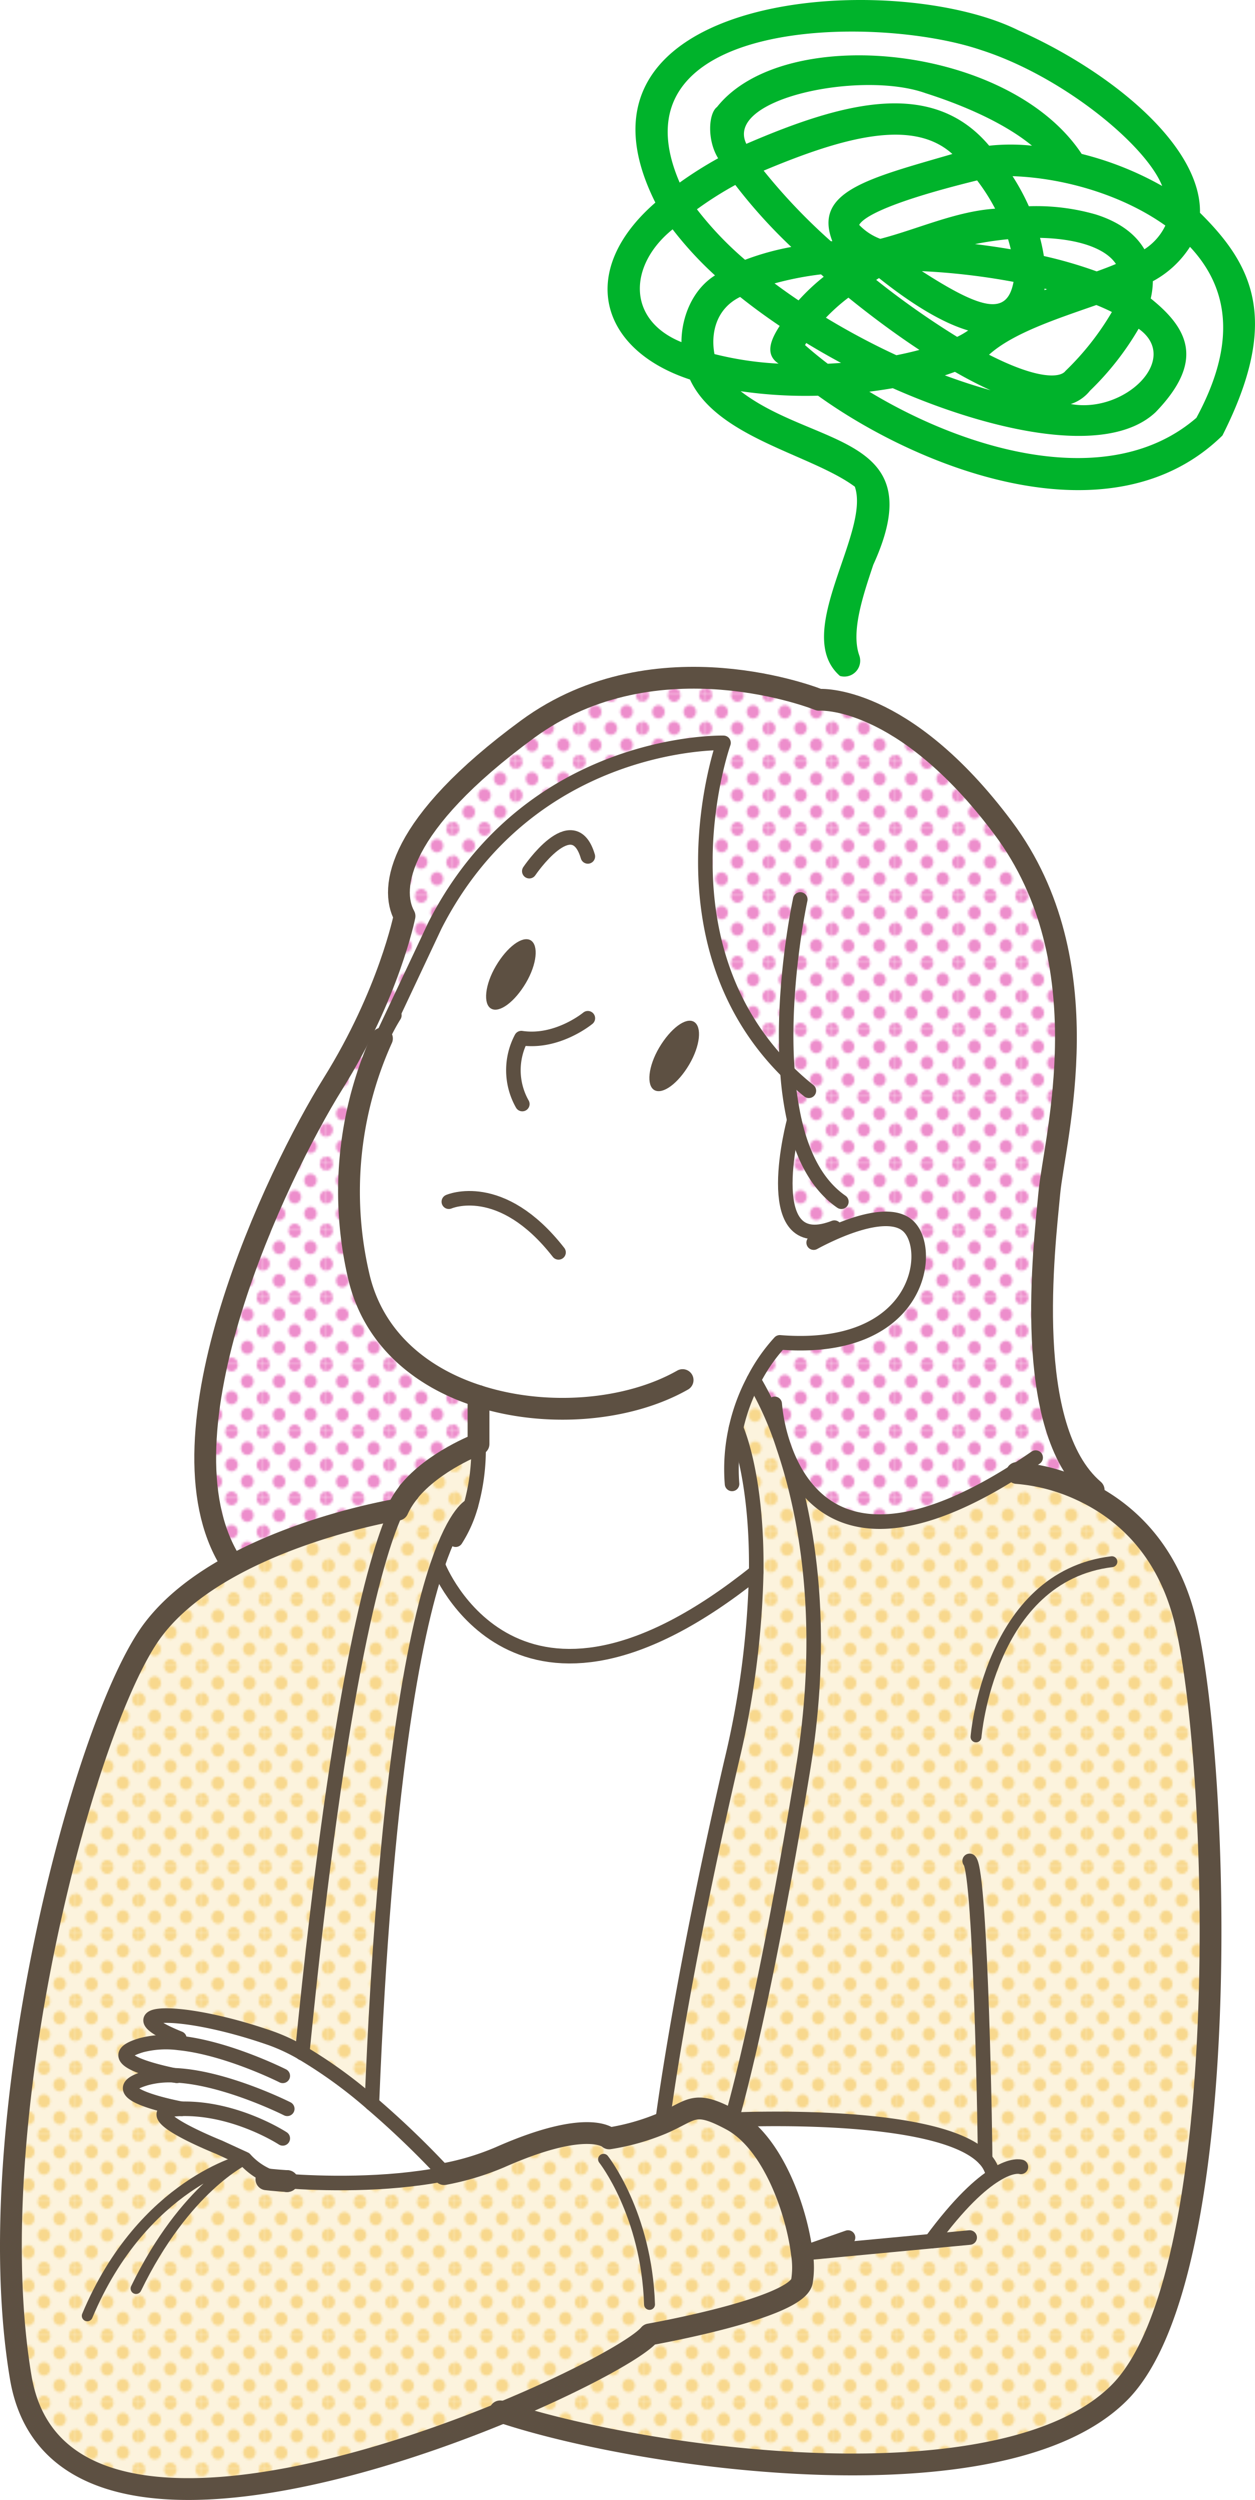
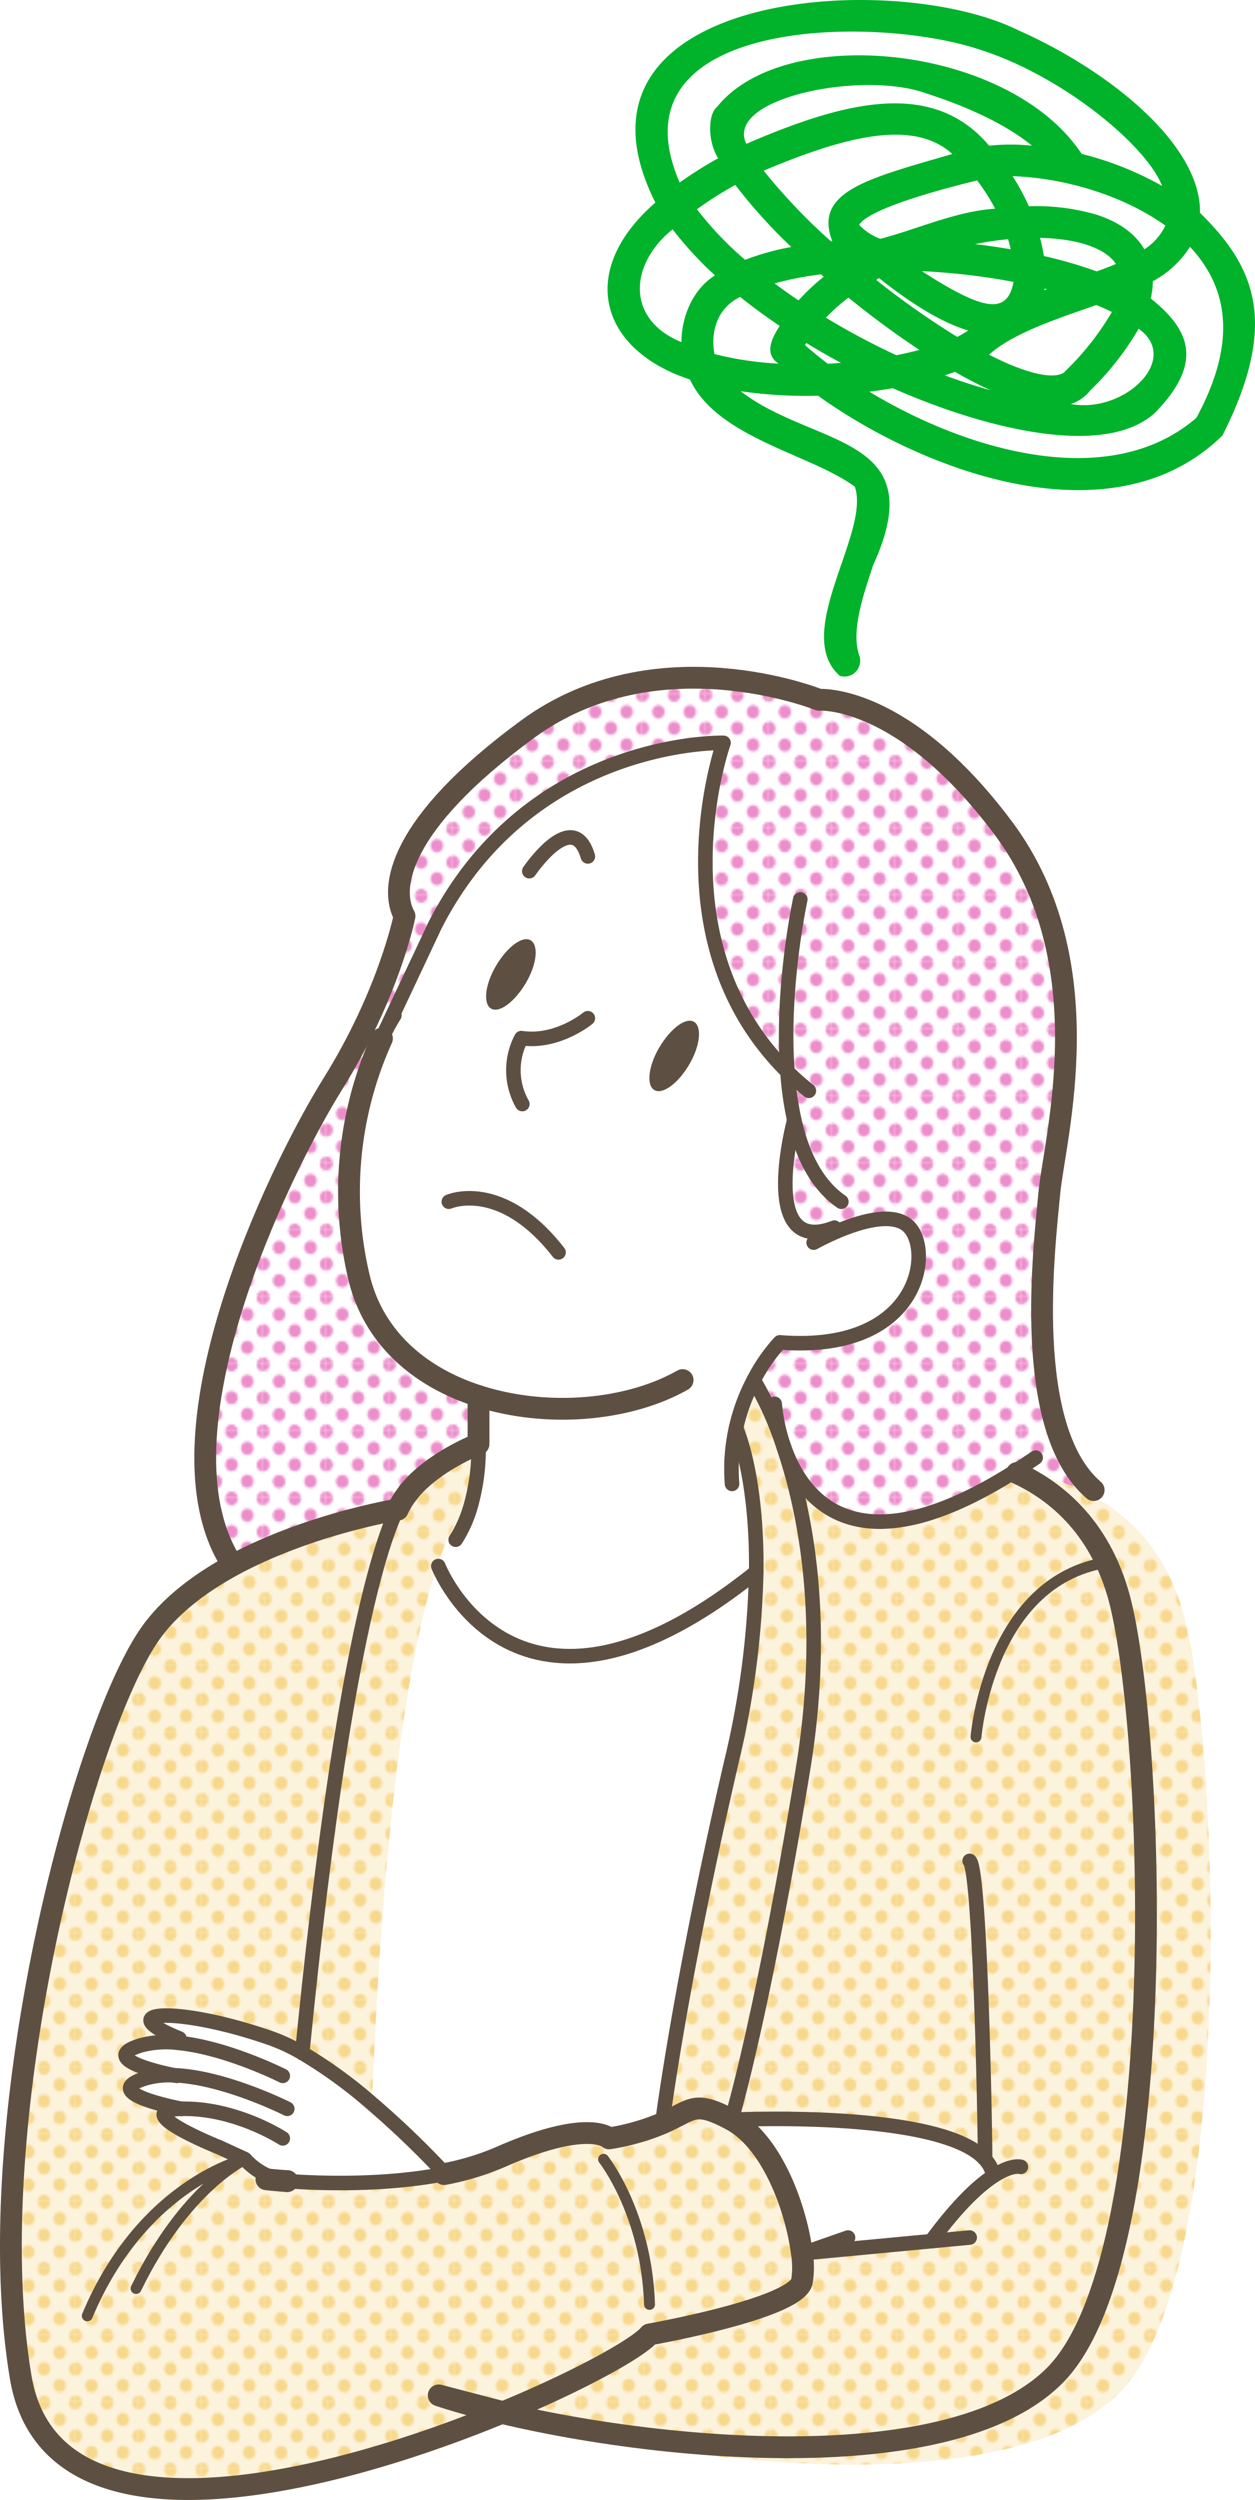
<svg xmlns="http://www.w3.org/2000/svg" viewBox="0 0 195.73 389.81">
  <defs>
    <style>.cls-1,.cls-10,.cls-11,.cls-12{fill:none;}.cls-2{fill:#f8d88d;}.cls-3{fill:#ed8ecc;}.cls-4{fill:#00b32b;}.cls-5{fill:#fff;}.cls-6{fill:#fbe8bc;opacity:0.5;}.cls-7{fill:url(#新規パターンスウォッチ_13);}.cls-8{fill:url(#新規パターンスウォッチ_4);}.cls-9{fill:#5d5042;}.cls-10,.cls-11,.cls-12{stroke:#5d5042;stroke-linecap:round;stroke-linejoin:round;}.cls-10{stroke-width:3.4px;}.cls-11{stroke-width:2.27px;}.cls-12{stroke-width:1.7px;}</style>
    <pattern id="新規パターンスウォッチ_13" data-name="新規パターンスウォッチ 13" width="28.8" height="28.8" patternTransform="translate(1.96 9.23) scale(0.34 0.36)" patternUnits="userSpaceOnUse" viewBox="0 0 28.8 28.8">
      <rect class="cls-1" width="28.8" height="28.8" />
      <path class="cls-2" d="M28.8,31.79a2.88,2.88,0,1,0-2.88-2.88A2.88,2.88,0,0,0,28.8,31.79Z" />
      <path class="cls-2" d="M14.4,31.79a2.88,2.88,0,1,0-2.88-2.88A2.88,2.88,0,0,0,14.4,31.79Z" />
      <path class="cls-2" d="M28.8,17.39a2.88,2.88,0,1,0-2.88-2.88A2.88,2.88,0,0,0,28.8,17.39Z" />
      <path class="cls-2" d="M14.4,17.28a2.88,2.88,0,1,0-2.88-2.88A2.88,2.88,0,0,0,14.4,17.28Z" />
      <path class="cls-2" d="M7.2,24.59a2.88,2.88,0,1,0-2.88-2.88A2.88,2.88,0,0,0,7.2,24.59Z" />
      <path class="cls-2" d="M21.6,24.48a2.88,2.88,0,1,0-2.88-2.88A2.88,2.88,0,0,0,21.6,24.48Z" />
      <path class="cls-2" d="M7.2,10.19A2.88,2.88,0,1,0,4.32,7.31,2.88,2.88,0,0,0,7.2,10.19Z" />
      <path class="cls-2" d="M21.6,10.19a2.88,2.88,0,1,0-2.88-2.88A2.88,2.88,0,0,0,21.6,10.19Z" />
      <path class="cls-2" d="M0,31.68a2.79,2.79,0,0,0,2.88-2.77,3,3,0,0,0-2.88-3,2.88,2.88,0,0,0,0,5.76Z" />
      <path class="cls-2" d="M0,17.28A2.88,2.88,0,0,0,2.88,14.4,2.88,2.88,0,0,0,0,11.52,3.09,3.09,0,0,0-2.88,14.4,2.88,2.88,0,0,0,0,17.28Z" />
      <path class="cls-2" d="M28.8,3A2.88,2.88,0,0,0,31.68.11a2.88,2.88,0,0,0-5.76,0A2.88,2.88,0,0,0,28.8,3Z" />
      <path class="cls-2" d="M14.4,3A2.88,2.88,0,0,0,17.28.11a2.88,2.88,0,0,0-5.76,0A2.88,2.88,0,0,0,14.4,3Z" />
      <path class="cls-2" d="M0,2.88A2.88,2.88,0,0,0,2.88,0,3.09,3.09,0,0,0,0-2.88,2.88,2.88,0,0,0-2.88,0,2.88,2.88,0,0,0,0,2.88Z" />
    </pattern>
    <pattern id="新規パターンスウォッチ_4" data-name="新規パターンスウォッチ 4" width="28.8" height="28.8" patternTransform="translate(11.5 3.96) scale(0.34 0.36)" patternUnits="userSpaceOnUse" viewBox="0 0 28.8 28.8">
      <rect class="cls-1" width="28.8" height="28.8" />
      <path class="cls-3" d="M28.8,31.79a2.88,2.88,0,1,0-2.88-2.88A2.88,2.88,0,0,0,28.8,31.79Z" />
      <path class="cls-3" d="M14.4,31.79a2.88,2.88,0,1,0-2.88-2.88A2.88,2.88,0,0,0,14.4,31.79Z" />
      <path class="cls-3" d="M28.8,17.39a2.88,2.88,0,1,0-2.88-2.88A2.88,2.88,0,0,0,28.8,17.39Z" />
      <path class="cls-3" d="M14.4,17.28a2.88,2.88,0,1,0-2.88-2.88A2.88,2.88,0,0,0,14.4,17.28Z" />
      <path class="cls-3" d="M7.2,24.59a2.88,2.88,0,1,0-2.88-2.88A2.88,2.88,0,0,0,7.2,24.59Z" />
      <path class="cls-3" d="M21.6,24.48a2.88,2.88,0,1,0-2.88-2.88A2.88,2.88,0,0,0,21.6,24.48Z" />
      <path class="cls-3" d="M7.2,10.19A2.88,2.88,0,1,0,4.32,7.31,2.88,2.88,0,0,0,7.2,10.19Z" />
      <path class="cls-3" d="M21.6,10.19a2.88,2.88,0,1,0-2.88-2.88A2.88,2.88,0,0,0,21.6,10.19Z" />
      <path class="cls-3" d="M0,31.68a2.79,2.79,0,0,0,2.88-2.77,3,3,0,0,0-2.88-3,2.88,2.88,0,0,0,0,5.76Z" />
      <path class="cls-3" d="M0,17.28A2.88,2.88,0,0,0,2.88,14.4,2.88,2.88,0,0,0,0,11.52,3.09,3.09,0,0,0-2.88,14.4,2.88,2.88,0,0,0,0,17.28Z" />
      <path class="cls-3" d="M28.8,3A2.88,2.88,0,0,0,31.68.11a2.88,2.88,0,0,0-5.76,0A2.88,2.88,0,0,0,28.8,3Z" />
      <path class="cls-3" d="M14.4,3A2.88,2.88,0,0,0,17.28.11a2.88,2.88,0,0,0-5.76,0A2.88,2.88,0,0,0,14.4,3Z" />
      <path class="cls-3" d="M0,2.88A2.88,2.88,0,0,0,2.88,0,3.09,3.09,0,0,0,0-2.88,2.88,2.88,0,0,0-2.88,0,2.88,2.88,0,0,0,0,2.88Z" />
    </pattern>
  </defs>
  <g id="レイヤー_2" data-name="レイヤー 2">
    <g id="イラストうえ">
      <path id="compound-path" class="cls-4" d="M131,105.4c-7.57-6.63,4.8-22.33,2.32-29.51-6.82-5.06-21.47-7.59-25.71-16.71-14.17-4.66-17.58-17-5.4-27.59C85.77-1.22,139.05-5.07,158.79,4.71,173,11,187.34,22.55,187.15,33.18c8.3,8.2,12.57,16.79,3.5,34.73-17.15,16.8-46.77,5.51-63.07-6.21A70.83,70.83,0,0,1,115.51,61c11.42,8.81,30,6.68,20.69,27.06-1.64,4.9-3.49,10.45-2.19,14.13A2.47,2.47,0,0,1,131,105.4Zm4.59-44.32c15.41,9.33,37.59,15.67,51,4.07,5.83-10.77,5.61-19.61-1-26.66a15.69,15.69,0,0,1-5.79,5.36,12.75,12.75,0,0,1-.33,2.69c6,4.81,8.35,9.86.77,17.72-7.7,7.28-26.54,2.67-41-3.73C138,60.74,136.79,60.92,135.54,61.08ZM115.43,46.3c-3.74,1.83-4.61,5.65-4,8.91a51.49,51.49,0,0,0,10,1.49c-2.35-1.52-1-4.07.17-5.88C119.42,49.35,117.36,47.84,115.43,46.3ZM104.9,35.76c-6.81,5.48-7.26,14.08,1.38,17.59,0-3.82,1.67-8.17,5.23-10.41A55.89,55.89,0,0,1,104.9,35.76Zm20.65,18.05q1.64,1.45,3.55,2.91l2.07-.13q-2.79-1.5-5.43-3.11Zm21.81,4.72q3.67,1.36,7.13,2.32c-1.78-.8-3.64-1.77-5.56-2.87C148.42,58.17,147.9,58.35,147.36,58.53Zm-18.56-9a111.78,111.78,0,0,0,11,5.86c1.26-.25,2.46-.53,3.59-.83-3.7-2.44-7.47-5.23-11.07-8.15A29.22,29.22,0,0,0,128.8,49.55ZM170,60.92A6.38,6.38,0,0,1,167,63c8.34,1.53,17.24-7,10.58-11.74A44.62,44.62,0,0,1,170,60.92ZM120.8,44.19c1.21.9,2.46,1.79,3.74,2.65a32.44,32.44,0,0,1,3.93-3.69l-.43-.37A49.73,49.73,0,0,0,120.8,44.19Zm33.45,11.12c7.84,4,11.17,3.55,11.91,2.54a42.75,42.75,0,0,0,7.25-9.2c-.75-.38-1.56-.74-2.42-1.09C164.94,49.68,158,51.92,154.25,55.31Zm-17.6-11.67a129.07,129.07,0,0,0,12.63,8.89,13.54,13.54,0,0,0,1.72-1c-3.85-1.13-8.52-3.88-13.91-8.17Zm-27.95-11a52.71,52.71,0,0,0,7.5,7.87,41.08,41.08,0,0,1,7.21-2,81.63,81.63,0,0,1-8.73-9.67A55.38,55.38,0,0,0,108.7,32.63Zm35.09,9.65c9.62,6.2,13.31,6.84,14.28,1.66A105.27,105.27,0,0,0,143.79,42.28ZM119.1,26.61a90.59,90.59,0,0,0,10.48,11l.23,0c-3-7.76,5.59-9.78,18.72-13.6C142.36,18.42,131.53,21.39,119.1,26.61ZM153,7.8c-16.59-5.64-58.12-5-47,20.67a61.3,61.3,0,0,1,6-3.79c-1.75-2.84-1.51-7-.17-8C122.28,3.52,157.36,6.86,168.7,24a49.9,49.9,0,0,1,12.55,5C178.75,22.63,165.76,11.9,153,7.8ZM134,35.07a8.8,8.8,0,0,0,3.29,2.17c5.82-1.51,11.79-4.3,17.91-4.7a30.69,30.69,0,0,0-2.81-4.41C137.3,31.84,134.48,34.15,134,35.07ZM162.9,45c0,.08,0,.17,0,.24l.4-.14Zm-5.69-7.7a52,52,0,0,0-5.15.76c1.89.23,3.76.5,5.58.81C157.52,38.34,157.37,37.81,157.21,37.28Zm5-.19a28.23,28.23,0,0,1,.59,2.81,67.88,67.88,0,0,1,8.24,2.4c1.07-.39,2.09-.77,3-1.16C172.44,38.72,168.13,37.22,162.23,37.09ZM144.35,14.53c-9.95-3.57-31.43.79-27.95,7.9,15.48-6.69,29.11-10.1,37.87.29a31.38,31.38,0,0,1,6.68,0C157.25,19.67,151.47,16.8,144.35,14.53Zm26.58,18.92c3.53,1.12,6.1,2.95,7.55,5.42a9,9,0,0,0,3.27-3.7c-6.81-4.84-15.91-7.43-23.83-7.7a35.07,35.07,0,0,1,2.54,4.69A33.55,33.55,0,0,1,170.93,33.45Z" />
      <path class="cls-5" d="M128.68,109.18s22.55,8.12,31.95,26.66,4.84,38.13,4,43.63-4.66,32.09-.32,41.47,4.41,23.25,4.41,23.25-63.37,14.66-65.42,13S80.38,254.52,66,251.81s-34-4-34-4L36,243.51s-10.24-12.73-.4-37.66,27.15-55.31,26.93-60.52-1.37-14.09,5.87-20.2S91.05,98.82,128.68,109.18Z" />
      <path class="cls-5" d="M145.22,349.46c4.38-6,7.69-8.93,10-10.34l-.41-.37a5.07,5.07,0,0,0-1.16-2.06c-6.95-7.77-39.55-6.16-39.55-6.16s4.83-16,11.18-54.83c3.77-23.11.33-40.14-3.07-50.14l.06,0c2.86,8.29,11.34,19.59,36.14,3.83l.21.32a29.23,29.23,0,0,1,10.07,2.68c6.19,2.86,13.44,8.72,16.27,20.73,5.32,22.61,7.71,101.89-10.38,120s-73.65,10.49-96.07,3.09c12-5,21.08-10,22.81-12.13,0,0,22.71-4,23.77-8.25a13.58,13.58,0,0,0,0-4.43h.18Z" />
      <path class="cls-6" d="M145.22,349.46c4.38-6,7.69-8.93,10-10.34l-.41-.37a5.07,5.07,0,0,0-1.16-2.06c-6.95-7.77-39.55-6.16-39.55-6.16s4.83-16,11.18-54.83c3.77-23.11.33-40.14-3.07-50.14l.06,0c2.86,8.29,11.34,19.59,36.14,3.83l.21.32a29.23,29.23,0,0,1,10.07,2.68c6.19,2.86,13.44,8.72,16.27,20.73,5.32,22.61,7.71,101.89-10.38,120s-73.65,10.49-96.07,3.09c12-5,21.08-10,22.81-12.13,0,0,22.71-4,23.77-8.25a13.58,13.58,0,0,0,0-4.43h.18Z" />
      <path class="cls-7" d="M145.22,349.46c4.38-6,7.69-8.93,10-10.34l-.41-.37a5.07,5.07,0,0,0-1.16-2.06c-6.95-7.77-39.55-6.16-39.55-6.16s4.83-16,11.18-54.83c3.77-23.11.33-40.14-3.07-50.14l.06,0c2.86,8.29,11.34,19.59,36.14,3.83l.21.32a29.23,29.23,0,0,1,10.07,2.68c6.19,2.86,13.44,8.72,16.27,20.73,5.32,22.61,7.71,101.89-10.38,120s-73.65,10.49-96.07,3.09c12-5,21.08-10,22.81-12.13,0,0,22.71-4,23.77-8.25a13.58,13.58,0,0,0,0-4.43h.18Z" />
      <path class="cls-5" d="M123.86,174.7a50.62,50.62,0,0,1-1.08-7.63c-20.8-20.61-9.94-51.25-9.94-51.25s-30.06-.8-45,28.46l-8.31,17.65a58,58,0,0,0-3.66,36.89c2.2,9.83,9.72,16,18.72,18.86v7.48s-7,2.64-10.88,7.45h0c-.08,0-.74.47-1.85,2.78-1.43.24-14.43,2.6-25.63,8.69l-.32-.58c-12.23-19.68,7.19-60.39,16-74.48s11.17-26.15,11.17-26.15c-2.39-4.32-1.06-14.29,19.16-29.12s45.49-4.6,45.49-4.6,13-1.06,28.73,20,8,48.41,7.18,56.93-4.26,36.71,6.92,46.29l-1.9,0a29.23,29.23,0,0,0-10.07-2.68l-.21-.32c-24.8,15.76-33.28,4.46-36.14-3.83l-.06,0a50.85,50.85,0,0,0-4.64-10.37h0a26.61,26.61,0,0,1,4.07-5.88c21.55,1.72,23.94-13.95,20.21-17.94-2.56-2.76-8.71-.57-12.26,1.06l-.24-.78C118.34,195.16,123.86,174.7,123.86,174.7Z" />
      <path class="cls-8" d="M123.86,174.7a50.62,50.62,0,0,1-1.08-7.63c-20.8-20.61-9.94-51.25-9.94-51.25s-30.06-.8-45,28.46l-8.31,17.65a58,58,0,0,0-3.66,36.89c2.2,9.83,9.72,16,18.72,18.86v7.48s-7,2.64-10.88,7.45h0c-.08,0-.74.47-1.85,2.78-1.43.24-14.43,2.6-25.63,8.69l-.32-.58c-12.23-19.68,7.19-60.39,16-74.48s11.17-26.15,11.17-26.15c-2.39-4.32-1.06-14.29,19.16-29.12s45.49-4.6,45.49-4.6,13-1.06,28.73,20,8,48.41,7.18,56.93-4.26,36.71,6.92,46.29l-1.9,0a29.23,29.23,0,0,0-10.07-2.68l-.21-.32c-24.8,15.76-33.28,4.46-36.14-3.83l-.06,0a50.85,50.85,0,0,0-4.64-10.37h0a26.61,26.61,0,0,1,4.07-5.88c21.55,1.72,23.94-13.95,20.21-17.94-2.56-2.76-8.71-.57-12.26,1.06l-.24-.78C118.34,195.16,123.86,174.7,123.86,174.7Z" />
      <path class="cls-5" d="M125.26,351.34h-.18c-.81-6.61-4.49-17.33-11-20.82,0,0,32.6-1.61,39.55,6.16a5.07,5.07,0,0,1,1.16,2.06l.41.37c-2.29,1.41-5.6,4.35-10,10.34Z" />
      <path class="cls-5" d="M129.57,192.43c3.55-1.63,9.7-3.82,12.26-1.06,3.73,4,1.34,19.66-20.21,17.94a26.61,26.61,0,0,0-4.07,5.88,29.58,29.58,0,0,0-2.76,7.49h0s3.32,7.17,3.15,22.43c-37.49,30.06-49.58-.92-49.58-.92l-.16-.06c2.9-8.56,5.23-9.35,5.23-9.35a32.54,32.54,0,0,0,1.2-9.62v-7.48c-9-2.89-16.52-9-18.72-18.86a58,58,0,0,1,3.66-36.89l8.31-17.65c14.9-29.26,45-28.46,45-28.46s-10.86,30.64,9.94,51.25a50.62,50.62,0,0,0,1.08,7.63s-5.52,20.46,5.47,17ZM107.49,166c1.7-2.94,2-5.92.73-6.67s-3.71,1-5.4,4-2,5.91-.74,6.66S105.79,168.92,107.49,166ZM82,153.28c1.7-2.94,2-5.92.74-6.67s-3.72,1-5.41,4-2,5.92-.73,6.66S80.31,156.21,82,153.28Z" />
      <path class="cls-5" d="M122.19,225.56c3.4,10,6.84,27,3.07,50.14-6.35,38.84-11.18,54.83-11.18,54.83-5.9-3.16-6-1.51-10.79.56,0,0,2.66-21.33,10.79-56.41a138.65,138.65,0,0,0,3.86-29.57c.17-15.26-3.14-22.46-3.15-22.43h0a29.58,29.58,0,0,1,2.76-7.49h0A50.85,50.85,0,0,1,122.19,225.56Z" />
      <path class="cls-6" d="M122.19,225.56c3.4,10,6.84,27,3.07,50.14-6.35,38.84-11.18,54.83-11.18,54.83-5.9-3.16-6-1.51-10.79.56,0,0,2.66-21.33,10.79-56.41a138.65,138.65,0,0,0,3.86-29.57c.17-15.26-3.14-22.46-3.15-22.43h0a29.58,29.58,0,0,1,2.76-7.49h0A50.85,50.85,0,0,1,122.19,225.56Z" />
      <path class="cls-7" d="M122.19,225.56c3.4,10,6.84,27,3.07,50.14-6.35,38.84-11.18,54.83-11.18,54.83-5.9-3.16-6-1.51-10.79.56,0,0,2.66-21.33,10.79-56.41a138.65,138.65,0,0,0,3.86-29.57c.17-15.26-3.14-22.46-3.15-22.43h0a29.58,29.58,0,0,1,2.76-7.49h0A50.85,50.85,0,0,1,122.19,225.56Z" />
      <path class="cls-5" d="M78.49,376.16C50.9,387.55,7.87,398.3,3.23,370.68-3.41,331,13.08,268.79,23.72,254.33c3.11-4.21,7.66-7.58,12.55-10.24,11.2-6.09,24.2-8.45,25.63-8.69C59,241.48,53,260.63,47.14,320.08a29.41,29.41,0,0,0-4.8-2.26c-14.47-5.07-25.36-4.43-14.36,0l-.07.73a15.47,15.47,0,0,0-5.79.33c-7.09,2.06,2.75,4.24,5,4.71a13.77,13.77,0,0,0-4.33.44c-8,2.31,5.5,4.79,5.5,4.79-8.74.18,5.86,6,5.86,6l4,1.84a10.37,10.37,0,0,0,6.52,3.4.13.13,0,0,0,.09,0c5.07.36,15.2.71,24.43-1.11A41.48,41.48,0,0,0,78,336.36c13.84-6.12,17-2.93,17-2.93a35.6,35.6,0,0,0,8.27-2.34c4.78-2.07,4.89-3.72,10.79-.56,6.51,3.49,10.19,14.21,11,20.82a13.58,13.58,0,0,1,0,4.43C124,360,101.3,364,101.3,364,99.57,366.12,90.49,371.2,78.49,376.16Z" />
      <path class="cls-6" d="M78.49,376.16C50.9,387.55,7.87,398.3,3.23,370.68-3.41,331,13.08,268.79,23.72,254.33c3.11-4.21,7.66-7.58,12.55-10.24,11.2-6.09,24.2-8.45,25.63-8.69C59,241.48,53,260.63,47.14,320.08a29.41,29.41,0,0,0-4.8-2.26c-14.47-5.07-25.36-4.43-14.36,0l-.07.73a15.47,15.47,0,0,0-5.79.33c-7.09,2.06,2.75,4.24,5,4.71a13.77,13.77,0,0,0-4.33.44c-8,2.31,5.5,4.79,5.5,4.79-8.74.18,5.86,6,5.86,6l4,1.84a10.37,10.37,0,0,0,6.52,3.4.13.13,0,0,0,.09,0c5.07.36,15.2.71,24.43-1.11A41.48,41.48,0,0,0,78,336.36c13.84-6.12,17-2.93,17-2.93a35.6,35.6,0,0,0,8.27-2.34c4.78-2.07,4.89-3.72,10.79-.56,6.51,3.49,10.19,14.21,11,20.82a13.58,13.58,0,0,1,0,4.43C124,360,101.3,364,101.3,364,99.57,366.12,90.49,371.2,78.49,376.16Z" />
      <path class="cls-7" d="M78.49,376.16C50.9,387.55,7.87,398.3,3.23,370.68-3.41,331,13.08,268.79,23.72,254.33c3.11-4.21,7.66-7.58,12.55-10.24,11.2-6.09,24.2-8.45,25.63-8.69C59,241.48,53,260.63,47.14,320.08a29.41,29.41,0,0,0-4.8-2.26c-14.47-5.07-25.36-4.43-14.36,0l-.07.73a15.47,15.47,0,0,0-5.79.33c-7.09,2.06,2.75,4.24,5,4.71a13.77,13.77,0,0,0-4.33.44c-8,2.31,5.5,4.79,5.5,4.79-8.74.18,5.86,6,5.86,6l4,1.84a10.37,10.37,0,0,0,6.52,3.4.13.13,0,0,0,.09,0c5.07.36,15.2.71,24.43-1.11A41.48,41.48,0,0,0,78,336.36c13.84-6.12,17-2.93,17-2.93a35.6,35.6,0,0,0,8.27-2.34c4.78-2.07,4.89-3.72,10.79-.56,6.51,3.49,10.19,14.21,11,20.82a13.58,13.58,0,0,1,0,4.43C124,360,101.3,364,101.3,364,99.57,366.12,90.49,371.2,78.49,376.16Z" />
      <path class="cls-5" d="M117.94,245.11a138.65,138.65,0,0,1-3.86,29.57c-8.13,35.08-10.79,56.41-10.79,56.41A35.6,35.6,0,0,1,95,333.43s-3.19-3.19-17,2.93A41.48,41.48,0,0,1,69.26,339l-.05-.24A140.8,140.8,0,0,0,58,328c2-49.77,6.54-73,10.2-83.84l.16.06S80.45,275.17,117.94,245.11Z" />
      <path class="cls-9" d="M108.22,159.32c1.29.75,1,3.73-.73,6.67s-4.11,4.7-5.41,4-1-3.73.74-6.66S106.93,158.58,108.22,159.32Z" />
      <path class="cls-9" d="M82.75,146.61c1.28.75,1,3.73-.74,6.67s-4.11,4.71-5.4,4-1-3.72.73-6.66S81.45,145.87,82.75,146.61Z" />
      <path class="cls-5" d="M74.63,225.16a32.54,32.54,0,0,1-1.2,9.62s-2.33.79-5.23,9.35C64.54,255,60,278.2,58,328a73.08,73.08,0,0,0-10.86-7.89C53,260.63,59,241.48,61.9,235.4l.13,0a12.54,12.54,0,0,1,1.72-2.75h0C67.65,227.8,74.63,225.16,74.63,225.16Z" />
      <path class="cls-6" d="M74.63,225.16a32.54,32.54,0,0,1-1.2,9.62s-2.33.79-5.23,9.35C64.54,255,60,278.2,58,328a73.08,73.08,0,0,0-10.86-7.89C53,260.63,59,241.48,61.9,235.4l.13,0a12.54,12.54,0,0,1,1.72-2.75h0C67.65,227.8,74.63,225.16,74.63,225.16Z" />
      <path class="cls-7" d="M74.63,225.16a32.54,32.54,0,0,1-1.2,9.62s-2.33.79-5.23,9.35C64.54,255,60,278.2,58,328a73.08,73.08,0,0,0-10.86-7.89C53,260.63,59,241.48,61.9,235.4l.13,0a12.54,12.54,0,0,1,1.72-2.75h0C67.65,227.8,74.63,225.16,74.63,225.16Z" />
      <path class="cls-5" d="M28.33,328.82s-13.48-2.48-5.5-4.79a13.77,13.77,0,0,1,4.33-.44c-2.29-.47-12.13-2.65-5-4.71a15.47,15.47,0,0,1,5.79-.33l.07-.73c-11-4.43-.11-5.07,14.36,0a29.41,29.41,0,0,1,4.8,2.26A73.08,73.08,0,0,1,58,328a140.8,140.8,0,0,1,11.21,10.78l.05.24c-9.23,1.82-19.36,1.47-24.43,1.11a.13.13,0,0,1-.09,0,10.37,10.37,0,0,1-6.52-3.4l-4-1.84S19.59,329,28.33,328.82Z" />
      <path class="cls-10" d="M170.57,232.34c-11.18-9.58-7.71-37.78-6.92-46.29s8.51-35.92-7.18-56.93-28.73-20-28.73-20-25.27-10.24-45.49,4.6-21.55,24.8-19.16,29.12c0,0-2.39,12.06-11.17,26.15s-28.2,54.8-16,74.48" />
      <path class="cls-10" d="M59.57,161.93a58,58,0,0,0-3.66,36.89c2.2,9.83,9.72,16,18.72,18.86C85.27,221.1,98,220,106.46,215.19" />
      <path class="cls-11" d="M61.5,158.32a32.59,32.59,0,0,0-1.93,3.61" />
      <path class="cls-11" d="M126.15,170.08a43.1,43.1,0,0,1-3.37-3c-20.8-20.61-9.94-51.25-9.94-51.25s-30.06-.8-45,28.46l-8.31,17.65" />
      <path class="cls-11" d="M124.81,140.25s-3,13.79-2,26.82a50.62,50.62,0,0,0,1.08,7.63c1.21,5.38,3.46,10,7.33,12.68" />
      <path class="cls-11" d="M123.86,174.7s-5.52,20.46,5.47,17c.26-.08.53-.17.8-.28" />
      <path class="cls-11" d="M126.9,193.76s1.07-.6,2.67-1.33c3.55-1.63,9.7-3.82,12.26-1.06,3.73,4,1.34,19.66-20.21,17.94a26.61,26.61,0,0,0-4.07,5.88,29.58,29.58,0,0,0-2.76,7.49,28.93,28.93,0,0,0-.62,8.7" />
-       <path class="cls-10" d="M158.6,229.68a29.23,29.23,0,0,1,10.07,2.68c6.19,2.86,13.44,8.72,16.27,20.73,5.32,22.61,7.71,101.89-10.38,120s-73.65,10.49-96.07,3.09L78,376" />
+       <path class="cls-10" d="M158.6,229.68c6.19,2.86,13.44,8.72,16.27,20.73,5.32,22.61,7.71,101.89-10.38,120s-73.65,10.49-96.07,3.09L78,376" />
      <path class="cls-10" d="M63.75,232.61c3.9-4.81,10.88-7.45,10.88-7.45v-7.48" />
      <path class="cls-10" d="M69.26,339A41.48,41.48,0,0,0,78,336.36c13.84-6.12,17-2.93,17-2.93a35.6,35.6,0,0,0,8.27-2.34c4.78-2.07,4.89-3.72,10.79-.56,6.51,3.49,10.19,14.21,11,20.82a13.58,13.58,0,0,1,0,4.43C124,360,101.3,364,101.3,364c-1.73,2.09-10.81,7.17-22.81,12.13C50.9,387.55,7.87,398.3,3.23,370.68-3.41,331,13.08,268.79,23.72,254.33c3.11-4.21,7.66-7.58,12.55-10.24,11.2-6.09,24.2-8.45,25.63-8.69l.13,0a12.54,12.54,0,0,1,1.72-2.75" />
      <path class="cls-11" d="M44.83,340.1c5.07.36,15.2.71,24.43-1.11" />
      <path class="cls-10" d="M41.55,339.81s1.19.15,3.19.28" />
      <path class="cls-11" d="M114.79,222.68s3.32,7.17,3.15,22.43a138.65,138.65,0,0,1-3.86,29.57c-8.13,35.08-10.79,56.41-10.79,56.41" />
      <path class="cls-11" d="M117.55,215.19a50.85,50.85,0,0,1,4.64,10.37c3.4,10,6.84,27,3.07,50.14-6.35,38.84-11.18,54.83-11.18,54.83s32.6-1.61,39.55,6.16a5.07,5.07,0,0,1,1.16,2.06" />
      <path class="cls-11" d="M74.63,225.16a32.54,32.54,0,0,1-1.2,9.62,19.6,19.6,0,0,1-2.36,5.3" />
-       <path class="cls-11" d="M73.43,234.78s-2.33.79-5.23,9.35C64.54,255,60,278.2,58,328" />
      <path class="cls-11" d="M63.75,232.62c-.08,0-.74.47-1.85,2.78C59,241.48,53,260.63,47.14,320.08c0,0,0,0,0,.05" />
      <path class="cls-10" d="M63.75,232.61h0" />
      <path class="cls-11" d="M69.21,338.75A140.8,140.8,0,0,0,58,328a73.08,73.08,0,0,0-10.86-7.89,29.41,29.41,0,0,0-4.8-2.26c-14.47-5.07-25.36-4.43-14.36,0" />
      <path class="cls-11" d="M44.1,323.68s-8.63-4.36-16.19-5.13a15.47,15.47,0,0,0-5.79.33c-7.09,2.06,2.75,4.24,5,4.71l.46.09" />
      <path class="cls-11" d="M44.8,328.82s-9.79-4.94-17.64-5.23a13.77,13.77,0,0,0-4.33.44c-8,2.31,5.5,4.79,5.5,4.79" />
      <path class="cls-11" d="M44.83,340.1l.36,0" />
      <path class="cls-10" d="M44.74,340.09a.13.13,0,0,0,.09,0" />
      <path class="cls-11" d="M44.1,333.43s-7.31-4.79-15.77-4.61c-8.74.18,5.86,6,5.86,6l4,1.84a10.37,10.37,0,0,0,6.52,3.4" />
      <path class="cls-12" d="M13.61,361.1c8.69-20.75,24.61-24.41,24.61-24.41s-9.35,4.37-17,20.15" />
      <path class="cls-12" d="M94.13,336.69s6.7,8.45,7.17,22.63" />
      <polyline class="cls-11" points="132.26 348.89 125.26 351.34 145.22 349.46 151.23 348.89" />
      <path class="cls-11" d="M151.23,290.16c1.78,1.77,2.48,46.63,2.4,46.53" />
      <path class="cls-11" d="M159.22,337.87s-1.31-.44-4,1.25c-2.29,1.41-5.6,4.35-10,10.34" />
      <path class="cls-12" d="M152.22,270.83s2-25,21.19-27.32" />
      <path class="cls-11" d="M68.36,244.19s12.09,31,49.58.92" />
      <path class="cls-11" d="M91.68,158.77s-4.76,3.95-10.37,3.1a10.71,10.71,0,0,0,.15,10.28" />
      <path class="cls-11" d="M82.55,135.84s6.83-10.11,9.13-2.3" />
      <path class="cls-11" d="M70,187.38s8.14-3.61,17.11,7.9" />
      <path class="cls-11" d="M120.82,218.9a27.45,27.45,0,0,0,1.43,6.63c2.86,8.29,11.34,19.59,36.14,3.83,1-.64,2.06-1.34,3.13-2.08" />
    </g>
  </g>
</svg>